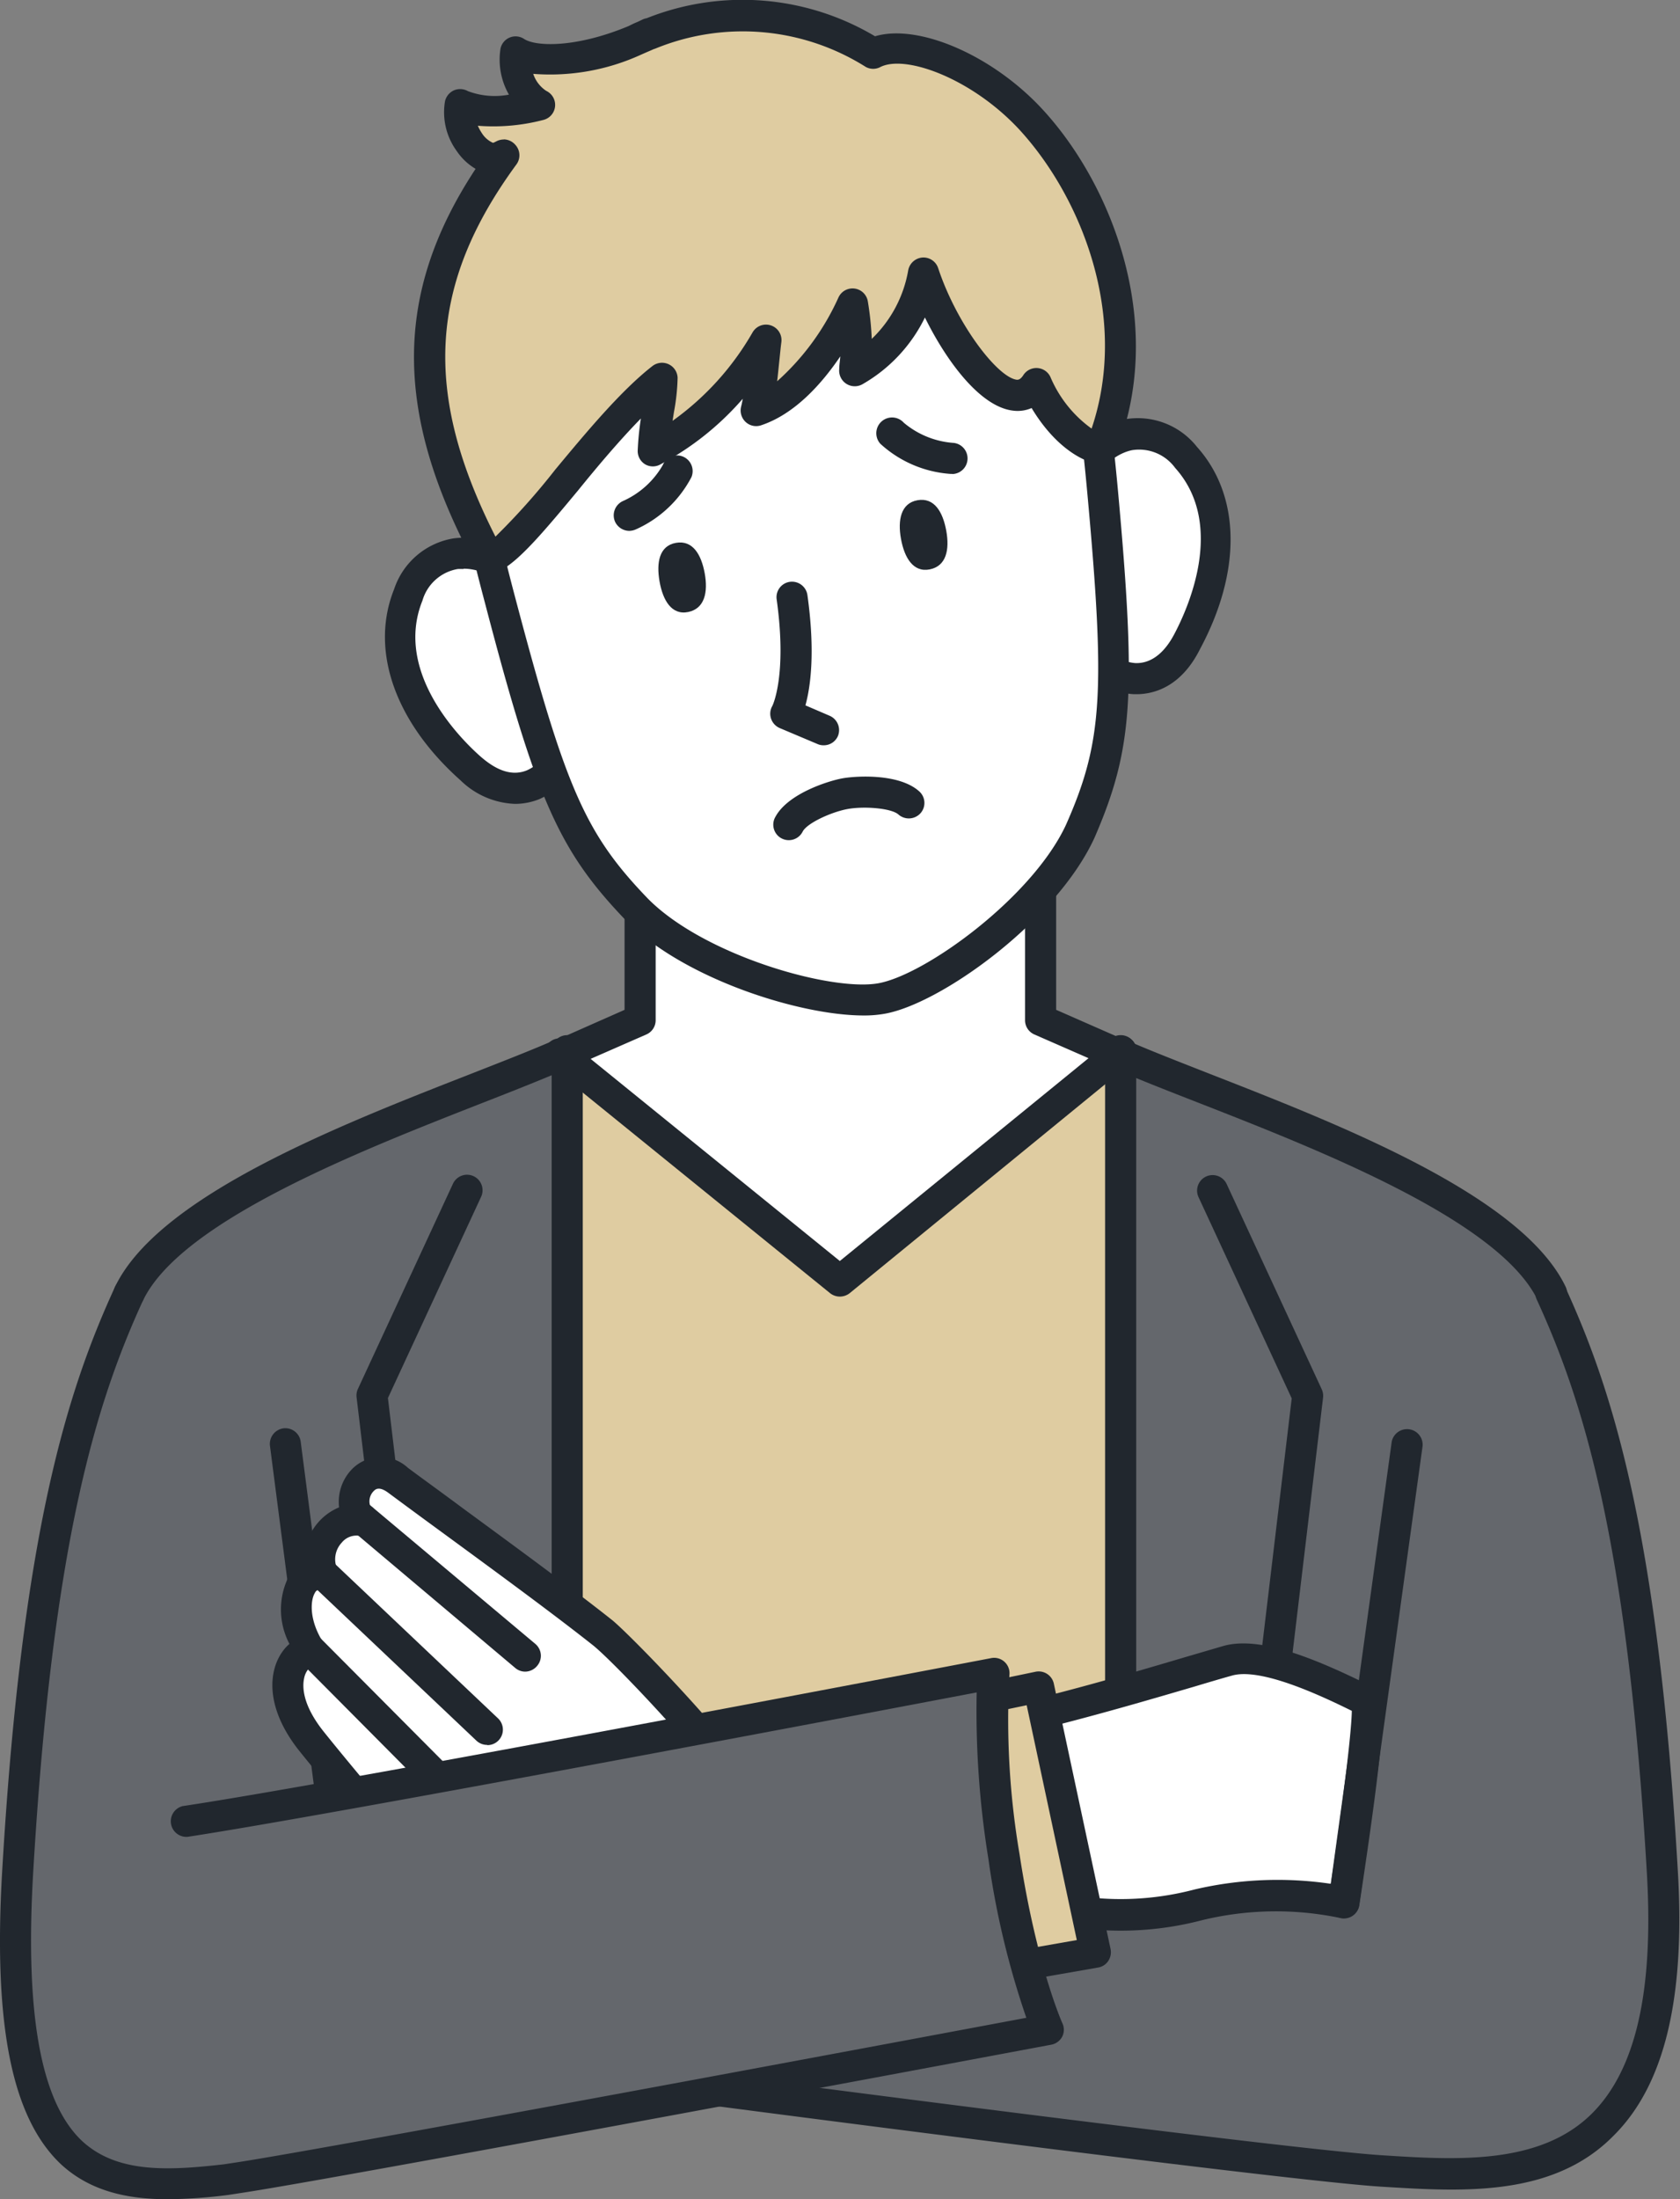
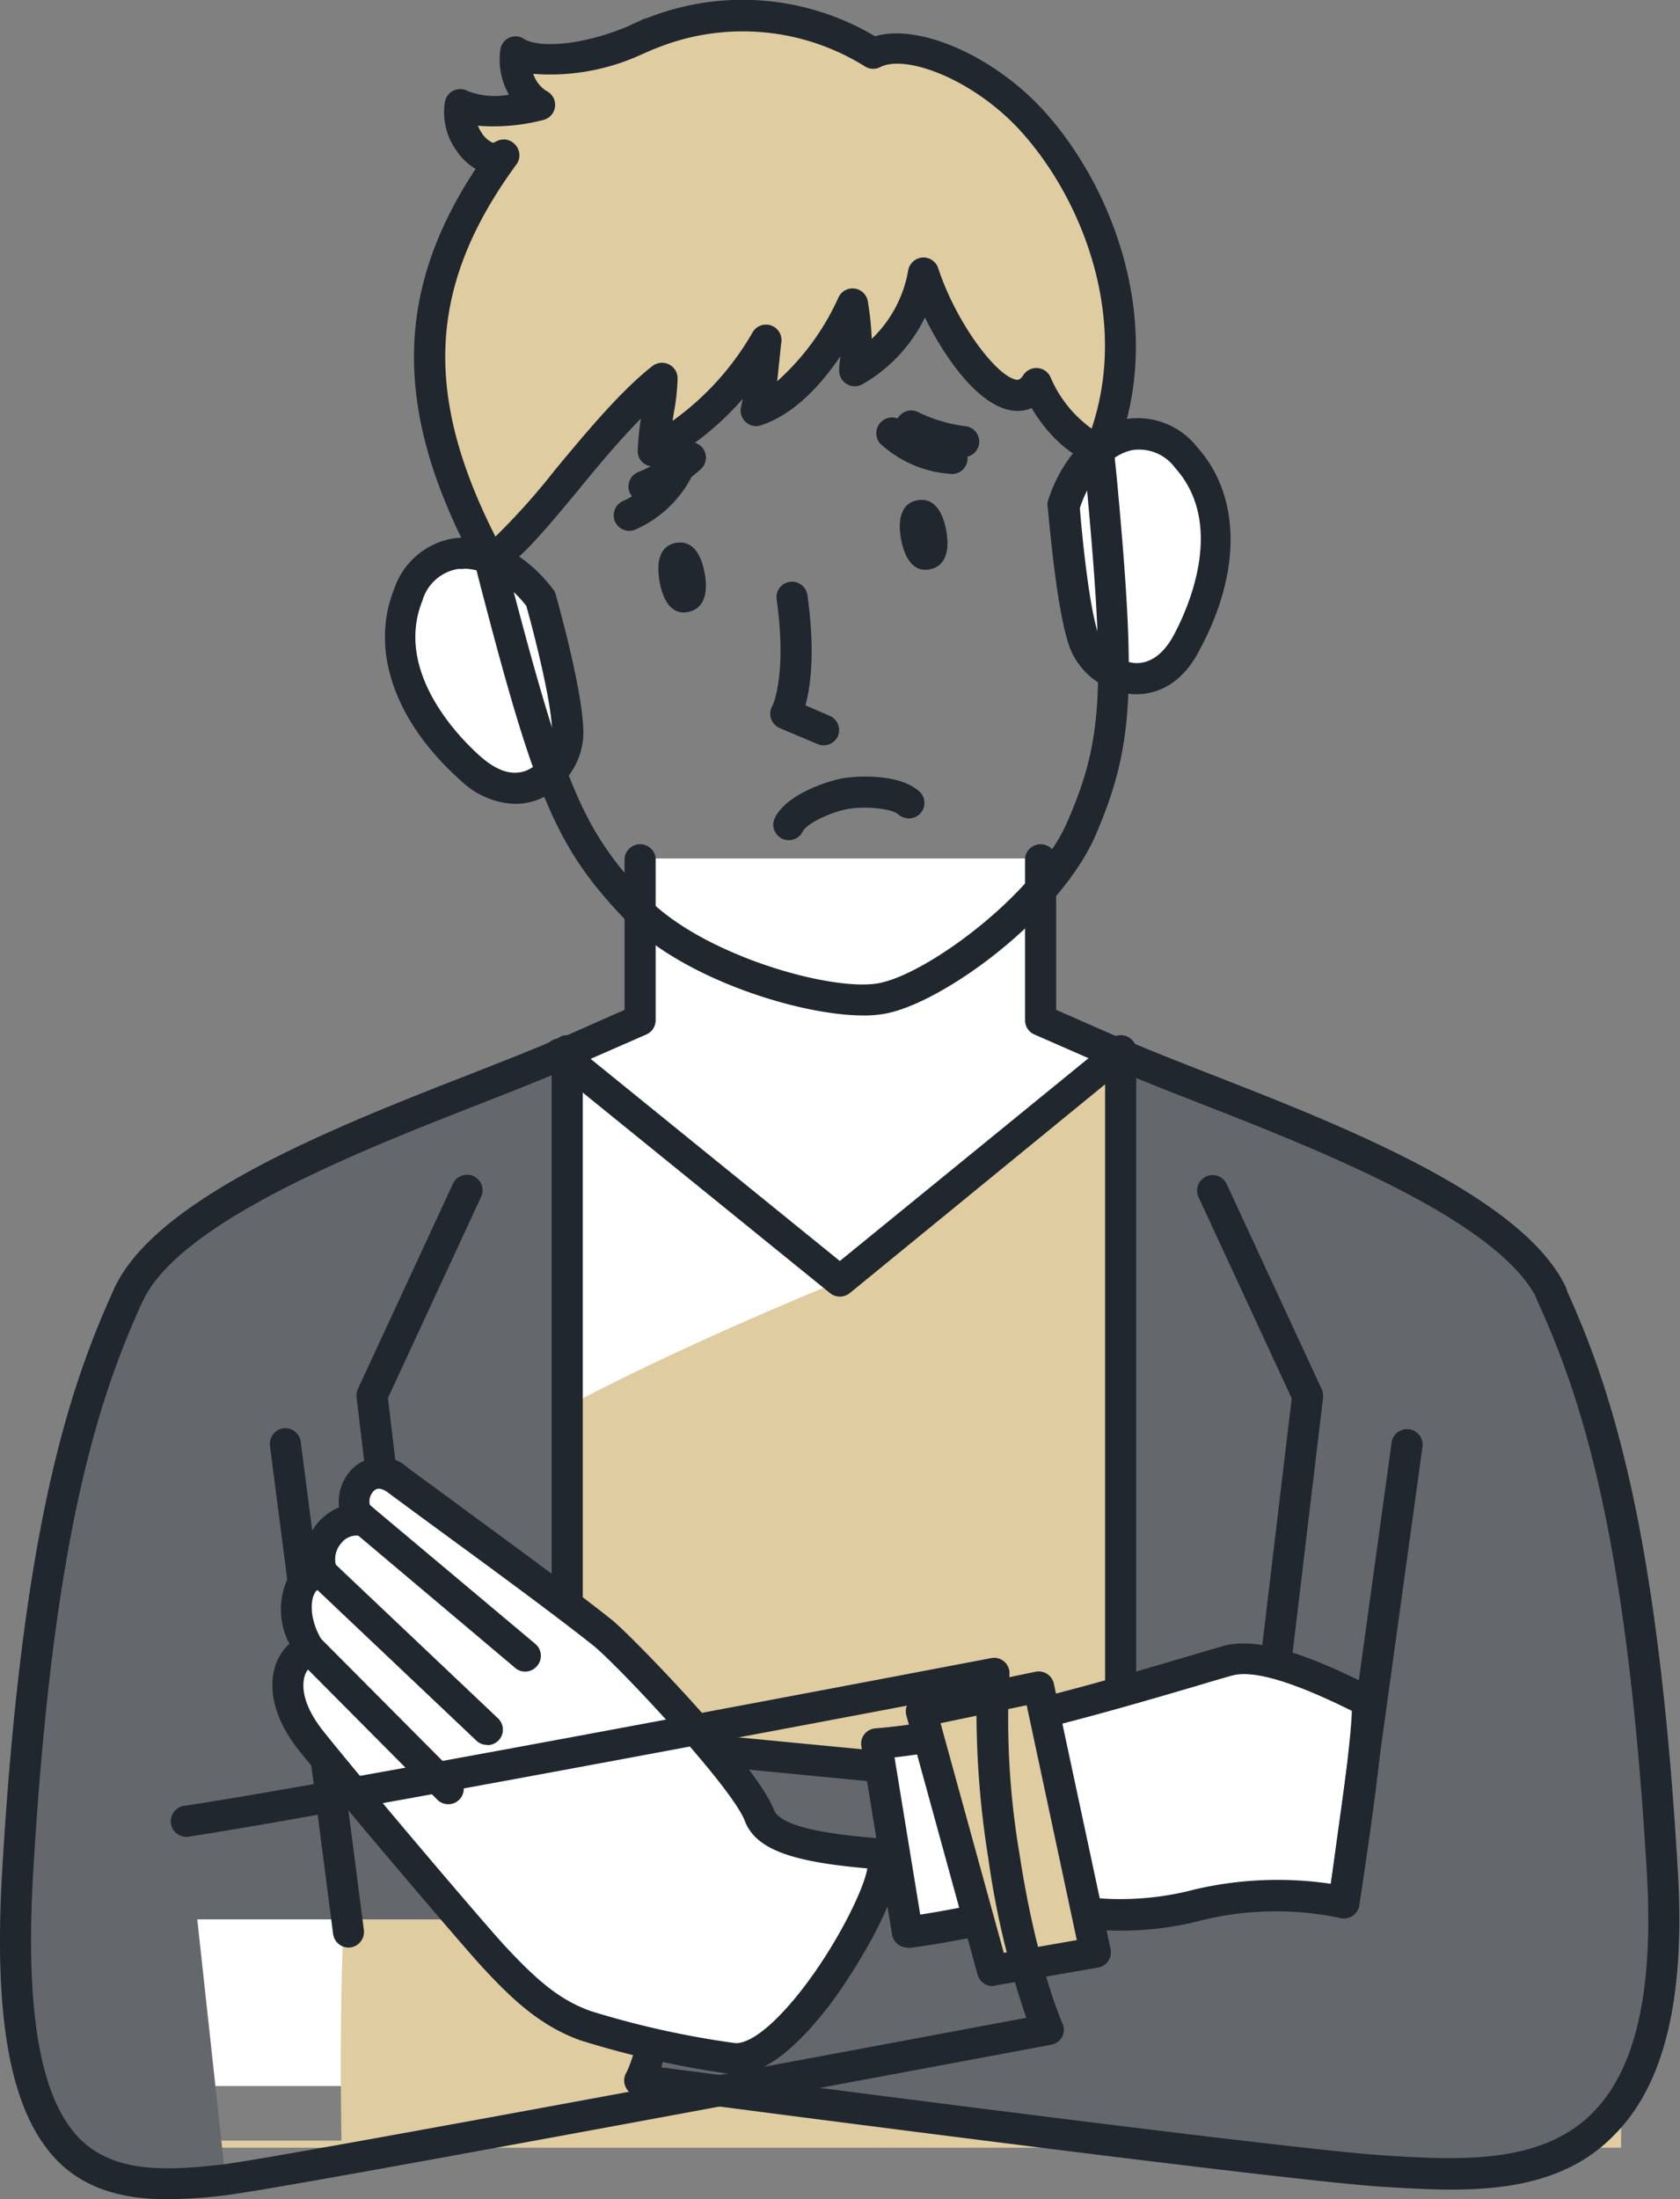
<svg xmlns="http://www.w3.org/2000/svg" viewBox="0 0 143.13 187.29">
  <rect x="0" y="0" width="143.13" height="187.29" fill="#808080" stroke="none" />
  <defs>
    <style>.cls-1{fill:#fff;}.cls-2{fill:#dfcca1;}.cls-3{fill:#64676c;}.cls-4{fill:#21272e;}</style>
  </defs>
  <g id="レイヤー_2" data-name="レイヤー 2">
    <g id="レイヤー_1-2" data-name="レイヤー 1">
      <path class="cls-1" d="M138.08,162.86c.51-29.43-2.43-50-7.62-54.94-9.06-8.56-41.74-21-41.8-21V73.11H54.53V86.89c-.06,0-32.74,12.47-41.8,21-5.19,4.91-8.13,25.51-7.62,54.94H5v14.82H138.11V162.86Z" />
-       <path class="cls-2" d="M130.46,107.92c-6.46-6.1-24.89-14.18-35-18.32L71.55,109.1l-24-19.44c-10.13,4.16-28.41,12.19-34.84,18.26-5.19,4.91-8.13,25.51-7.62,54.94H5v.6H138.11v-.6h0C138.59,133.43,135.65,112.83,130.46,107.92Z" />
+       <path class="cls-2" d="M130.46,107.92c-6.46-6.1-24.89-14.18-35-18.32L71.55,109.1c-10.13,4.16-28.41,12.19-34.84,18.26-5.19,4.91-8.13,25.51-7.62,54.94H5v.6H138.11v-.6h0C138.59,133.43,135.65,112.83,130.46,107.92Z" />
      <path class="cls-3" d="M138.11,163.46v-.6h0c.51-29.43-2.43-50-7.62-54.94-6.46-6.1-24.89-14.18-35-18.32v73.86Z" />
      <path class="cls-3" d="M5.7,163.46v-.6h0c-.51-29.43,2.43-50,7.62-54.94,6.45-6.1,24.89-14.18,35-18.32v73.86Z" />
      <path class="cls-4" d="M106.08,164.78h-.16a1.31,1.31,0,0,1-1.15-1.47l5.28-44.22-7.94-17.14a1.32,1.32,0,0,1,2.4-1.11l8.1,17.48a1.33,1.33,0,0,1,.11.71l-5.33,44.6A1.32,1.32,0,0,1,106.08,164.78Z" />
      <path class="cls-4" d="M36.6,161.25a1.32,1.32,0,0,1-1.31-1.17L30.38,119a1.33,1.33,0,0,1,.11-.71l8.1-17.48a1.32,1.32,0,0,1,2.4,1.11l-7.94,17.14,4.86,40.69a1.32,1.32,0,0,1-1.15,1.47Z" />
      <path class="cls-4" d="M95.47,164.78a1.32,1.32,0,0,1-1.32-1.32V89.6a1.33,1.33,0,1,1,2.65,0v73.86A1.32,1.32,0,0,1,95.47,164.78Z" />
      <path class="cls-4" d="M48.34,164.78A1.32,1.32,0,0,1,47,163.46V89.6a1.33,1.33,0,1,1,2.65,0v73.86A1.33,1.33,0,0,1,48.34,164.78Z" />
      <path class="cls-4" d="M71.55,110.42a1.35,1.35,0,0,1-.83-.29L46.94,90.85a1.33,1.33,0,1,1,1.67-2.06l22.94,18.6,22.94-18.7a1.33,1.33,0,1,1,1.68,2L72.39,110.13A1.36,1.36,0,0,1,71.55,110.42Z" />
      <path class="cls-4" d="M94.85,90.92a1.4,1.4,0,0,1-.53-.11L88.13,88.1a1.32,1.32,0,0,1-.8-1.21V73.11a1.33,1.33,0,0,1,2.65,0V86l5.4,2.37a1.32,1.32,0,0,1-.53,2.53Z" />
      <path class="cls-4" d="M48.34,90.92a1.32,1.32,0,0,1-.53-2.53L53.21,86V73.11a1.33,1.33,0,0,1,2.65,0V86.89a1.32,1.32,0,0,1-.8,1.21l-6.19,2.71A1.4,1.4,0,0,1,48.34,90.92Z" />
      <path class="cls-3" d="M117.77,184.9c10.12,1.59,25.49,1.59,23.92-25.38s-5-39.47-9.5-49.38Z" />
      <path class="cls-3" d="M19.22,185.62c-10.28,1.2-19.28.87-17.72-26.1s5-39.47,9.5-49.38Z" />
      <line class="cls-1" x1="24.3" y1="122.96" x2="29.7" y2="164.54" />
      <path class="cls-4" d="M29.7,165.86a1.34,1.34,0,0,1-1.32-1.15L23,123.13a1.34,1.34,0,0,1,1.14-1.49,1.32,1.32,0,0,1,1.48,1.15L31,164.36a1.34,1.34,0,0,1-1.14,1.49Z" />
      <path class="cls-3" d="M117.77,184.9c18.78,1.21,19.43-29.42.23-30.65-13.74-.88-61.51-5.57-61.51-5.57s1.12,5.74.48,15.62-2.45,12.87-2.45,12.87S109,184.33,117.77,184.9Z" />
      <path class="cls-4" d="M123.64,186.47c-2,0-4-.13-6-.25-8.75-.56-61.11-7.44-63.33-7.74a1.28,1.28,0,0,1-1-.73,1.31,1.31,0,0,1,.06-1.26s1.66-3,2.26-12.27a67.75,67.75,0,0,0-.46-15.29,1.33,1.33,0,0,1,1.43-1.57c.37,0,37.7,3.7,55.59,5.13a1.32,1.32,0,0,1-.21,2.64c-15.73-1.26-46.44-4.24-54-5a78.08,78.08,0,0,1,.25,14.23,47.65,47.65,0,0,1-1.89,11.7c9.31,1.21,53.66,7,61.45,7.49,6.28.4,13.41.85,17.84-3.56,3.73-3.72,5.26-10.4,4.68-20.43-1.67-28.62-5.5-40.42-9.39-48.9a1.32,1.32,0,0,1,2.41-1.1c4,8.71,7.93,20.79,9.62,49.85.63,10.83-1.16,18.17-5.46,22.45C133.77,185.66,128.72,186.47,123.64,186.47Z" />
      <path class="cls-1" d="M51.3,139c-4.93-3.92-13.83-10.29-17.36-12.94-2.82-2.12-4.61,1.63-3.36,3l.44.47c-2-.6-4.59,1.81-3.5,4.56-2.32-.29-3.17,3.31-1,6.62-1.11-.38-3.9,2.7,0,7.6,3.23,4.06,13.83,16.53,15.61,18.44,2.5,2.68,4.64,4.69,7.75,5.79a76.43,76.43,0,0,0,12.57,2.81c5.17.8,15.23-17.19,12.2-17.44-5.15-.43-9.16-1.1-10-3.27C63.38,151.14,53.08,140.38,51.3,139Z" />
      <path class="cls-4" d="M62.81,176.63a3.27,3.27,0,0,1-.54,0,79.53,79.53,0,0,1-12.82-2.87c-3.5-1.25-5.91-3.61-8.26-6.13-1.81-1.94-12.43-14.45-15.69-18.52-2.89-3.63-2.65-6.73-1.46-8.42a3.46,3.46,0,0,1,.62-.69,6.3,6.3,0,0,1-.05-5.77A3.23,3.23,0,0,1,25.94,133a4.78,4.78,0,0,1,2.95-4.63,4,4,0,0,1,1-3.15,3.42,3.42,0,0,1,4.86-.22c1.11.83,2.74,2,4.62,3.4,4.17,3.06,9.37,6.86,12.77,9.56h0c1.55,1.23,12.32,12.28,13.8,16.18.66,1.72,6.41,2.2,8.86,2.41a1.85,1.85,0,0,1,1.57,1.12c1.18,2.67-3.48,10.18-5.78,13.2C67.62,174.69,65,176.63,62.81,176.63ZM26.4,142a1.72,1.72,0,0,0-.48.88c-.17.72-.19,2.27,1.65,4.58,3.23,4.05,13.76,16.46,15.55,18.37,2.61,2.79,4.54,4.49,7.22,5.44A76.44,76.44,0,0,0,62.67,174c.3,0,1.44,0,3.73-2.34,3.8-3.89,7.16-10.4,7.49-12.54-5.85-.53-9.44-1.41-10.44-4.06-1.16-3-11.14-13.58-13-15h0c-3.36-2.66-8.54-6.45-12.69-9.49-1.89-1.38-3.53-2.59-4.65-3.42-.82-.62-1.13-.31-1.27-.17a1.24,1.24,0,0,0-.33,1.17l.44.47a1.31,1.31,0,0,1,.16,1.6,1.33,1.33,0,0,1-1.5.57,1.62,1.62,0,0,0-1.5.59,2.07,2.07,0,0,0-.39,2.22,1.32,1.32,0,0,1-1.4,1.79.44.44,0,0,0-.49.26c-.39.63-.53,2.35.77,4.32a1.32,1.32,0,0,1-1.23,2Z" />
      <path class="cls-4" d="M44.75,142.36a1.31,1.31,0,0,1-.85-.31L30.16,130.47a1.32,1.32,0,1,1,1.71-2L45.61,140a1.32,1.32,0,0,1,.16,1.86A1.34,1.34,0,0,1,44.75,142.36Z" />
      <path class="cls-4" d="M41.5,148.6a1.33,1.33,0,0,1-.91-.36L26.61,135a1.32,1.32,0,1,1,1.82-1.92l14,13.26a1.32,1.32,0,0,1-.91,2.28Z" />
      <path class="cls-4" d="M38.19,153.65a1.33,1.33,0,0,1-.94-.39l-11.7-11.77a1.32,1.32,0,1,1,1.87-1.86L39.13,151.4a1.32,1.32,0,0,1-.94,2.25Z" />
      <path class="cls-1" d="M74.67,148.48c9.65-.75,24.69-5.6,29.92-7.06,2.92-.82,8,1.53,11.79,3.41.67.34-1.89,17.2-1.89,17.2a28.05,28.05,0,0,0-12.39.17c-7.11,1.81-9.72.08-14.94.69-3,.34-6.34,1.22-9.86,1.64Z" />
      <path class="cls-4" d="M77.3,165.86A1.34,1.34,0,0,1,76,164.75l-2.62-16.06a1.31,1.31,0,0,1,.26-1,1.34,1.34,0,0,1,.94-.5c8-.62,20-4.17,26.45-6.08l3.21-.94c3.19-.89,8,1.16,12.74,3.51,1,.51,1.53.76-1.17,18.57a1.33,1.33,0,0,1-1.68,1.08,26.68,26.68,0,0,0-11.69.19,27.3,27.3,0,0,1-10,.73,25.21,25.21,0,0,0-5.15,0c-1.39.16-2.89.45-4.48.75s-3.52.67-5.39.9Zm-1.09-16.2,2.19,13.39c1.34-.2,2.66-.45,3.95-.7,1.63-.31,3.17-.6,4.66-.78a28,28,0,0,1,5.66,0,24.67,24.67,0,0,0,9.11-.66,31,31,0,0,1,11.61-.48c.93-6.23,1.75-12.76,1.78-14.73-2.69-1.33-7.78-3.71-10.22-3-.83.23-1.91.55-3.18.93C95.59,145.44,84.38,148.76,76.21,149.66Z" />
      <line class="cls-1" x1="119.88" y1="122.96" x2="114.49" y2="162.03" />
      <path class="cls-4" d="M114.49,163.35h-.18a1.33,1.33,0,0,1-1.13-1.49l5.39-39.08a1.33,1.33,0,0,1,2.63.37l-5.4,39.07A1.32,1.32,0,0,1,114.49,163.35Z" />
      <path class="cls-4" d="M132.19,111.46a1.31,1.31,0,0,1-1.19-.74c-3.28-6.79-18.68-12.81-28.88-16.8-2.85-1.11-5.32-2.08-7.28-2.94a1.32,1.32,0,1,1,1.07-2.42c1.91.84,4.35,1.79,7.18,2.9,11.21,4.38,26.57,10.38,30.29,18.11a1.31,1.31,0,0,1-.62,1.76A1.28,1.28,0,0,1,132.19,111.46Z" />
      <path class="cls-4" d="M11,111.46a1.28,1.28,0,0,1-.57-.13,1.31,1.31,0,0,1-.62-1.76c3.72-7.73,19.08-13.73,30.29-18.11,2.83-1.11,5.27-2.06,7.18-2.9A1.32,1.32,0,1,1,48.35,91c-2,.86-4.43,1.83-7.28,2.94-10.2,4-25.6,10-28.88,16.8A1.31,1.31,0,0,1,11,111.46Z" />
      <polygon class="cls-2" points="84.56 167.82 93.33 166.29 88.49 143.66 78.48 145.74 84.56 167.82" />
      <path class="cls-4" d="M84.56,169.14a1.33,1.33,0,0,1-1.28-1l-6.07-22.08a1.31,1.31,0,0,1,.15-1,1.35,1.35,0,0,1,.86-.61l10-2.08a1.32,1.32,0,0,1,1.56,1L94.62,166a1.36,1.36,0,0,1-.2,1,1.29,1.29,0,0,1-.87.56l-8.76,1.53A.93.93,0,0,1,84.56,169.14Zm-4.43-22.39,5.39,19.56,6.22-1.09-4.27-20Z" />
-       <path class="cls-3" d="M20.39,185.43C1.78,188.26-3.24,158,15.78,155.1,29.4,153,84.65,142.5,84.65,142.5s-.62,5.81.87,15.6,3.73,14.73,3.73,14.73S29.11,184.11,20.39,185.43Z" />
      <path class="cls-4" d="M14.28,187.29c-3.39,0-6.59-.66-9.11-3C1,180.33-.57,172.44.18,159.44,1.87,130.38,5.8,118.3,9.8,109.59a1.32,1.32,0,0,1,2.41,1.1c-3.89,8.48-7.72,20.28-9.39,48.9-.69,12,.67,19.43,4.16,22.73,3,2.79,7.4,2.53,12.08,2l1.12-.17c7.82-1.19,57.71-10.52,67.26-12.31a71.79,71.79,0,0,1-3.23-13.52,78.62,78.62,0,0,1-1-14.19c-9.34,1.78-55.09,10.45-67.24,12.3a1.33,1.33,0,0,1-.4-2.62c13.44-2,68.27-12.49,68.82-12.59A1.31,1.31,0,0,1,86,142.63a68.3,68.3,0,0,0,.86,15.27c1.44,9.45,3.62,14.33,3.64,14.38a1.31,1.31,0,0,1,0,1.16,1.34,1.34,0,0,1-.93.69c-.6.11-60.26,11.3-68.91,12.61l-1.17.18A42.74,42.74,0,0,1,14.28,187.29Z" />
      <path class="cls-4" d="M54.88,42.75a1.32,1.32,0,0,1-.52-2.54A12.35,12.35,0,0,0,57.92,38a1.34,1.34,0,0,1,1.87.07,1.32,1.32,0,0,1-.07,1.87,15.31,15.31,0,0,1-4.33,2.75A1.32,1.32,0,0,1,54.88,42.75Z" />
      <path class="cls-4" d="M82.13,38.92H82a15.19,15.19,0,0,1-4.93-1.45,1.32,1.32,0,1,1,1.2-2.35,12.66,12.66,0,0,0,4,1.18,1.32,1.32,0,0,1-.16,2.63Z" />
      <path class="cls-1" d="M46.06,51c-3.37-4.43-9.08-5.7-11.25-.31s1,10.93,5.31,14.8,8.08.2,8.25-2.77S46.06,51,46.06,51Z" />
      <path class="cls-4" d="M43.87,68.46a7,7,0,0,1-4.63-2c-5.62-5-7.74-11.12-5.66-16.29a6.43,6.43,0,0,1,5.06-4.32c2.89-.39,6.14,1.26,8.47,4.32a1.28,1.28,0,0,1,.23.45c.26.91,2.52,9,2.35,12.15a6.3,6.3,0,0,1-3.75,5.29A5.56,5.56,0,0,1,43.87,68.46Zm-4.38-20a4.19,4.19,0,0,0-.5,0,3.8,3.8,0,0,0-3,2.69c-2.44,6.06,3.18,11.73,5,13.32,1,.86,2.41,1.75,3.91,1.13a3.65,3.65,0,0,0,2.13-3c.12-2.18-1.48-8.48-2.19-11C43.29,49.61,41.26,48.43,39.49,48.43Z" />
      <path class="cls-1" d="M90.63,43.11c1.66-5.31,6.59-8.46,10.47-4.14s2.81,10.6.07,15.73-7.53,2.95-8.7.21S90.63,43.11,90.63,43.11Z" />
      <path class="cls-4" d="M96.82,59.12h-.23a6.26,6.26,0,0,1-5.33-3.68c-1.22-2.85-1.88-11.27-2-12.22a1.4,1.4,0,0,1,0-.5c1.15-3.67,3.64-6.34,6.49-7a6.43,6.43,0,0,1,6.23,2.34c3.72,4.14,3.82,10.59.25,17.23C100.59,58.57,98.22,59.12,96.82,59.12ZM92,43.27c.21,2.65.86,9.11,1.72,11.12a3.66,3.66,0,0,0,3,2.08c1.62.06,2.68-1.26,3.29-2.4,1.13-2.11,4.48-9.35.11-14.22a3.8,3.8,0,0,0-3.69-1.51C94.57,38.74,92.85,40.66,92,43.27Z" />
-       <path class="cls-1" d="M62.8,15.56c24-4.23,28.77.56,31.13,26.36,1.55,17,1.28,21.56-1.94,28.87-3.1,6.77-12.68,13.51-16.94,14.26s-15.57-2.31-20.8-7.61c-5.52-5.76-7.35-10-11.7-26.46C36,25.93,38.79,19.8,62.8,15.56Z" />
      <path class="cls-4" d="M73.57,86.48c-5.43,0-15.34-3.12-20.26-8.11-5.69-5.93-7.6-10.23-12-27.05C38,38.87,36.71,30,40.44,24.14c3.58-5.59,11.44-8,22.13-9.88S81.46,12,86.74,16c5.5,4.21,7.34,13,8.51,25.82,1.58,17.33,1.26,22-2,29.52-3.27,7.14-13.18,14.2-17.92,15A9.83,9.83,0,0,1,73.57,86.48Zm1.84-71A73.18,73.18,0,0,0,63,16.87C51,19,45.32,21.42,42.67,25.57c-3.21,5-1.94,13.32,1.16,25.08,4.34,16.44,6,20.31,11.37,25.88,4.78,4.84,15.61,7.92,19.62,7.21s13.13-7.31,16-13.5c3.1-7,3.37-11.26,1.82-28.2-1.1-12.1-2.74-20.34-7.48-24C82.87,16.36,79.86,15.52,75.41,15.52Z" />
      <path class="cls-4" d="M57.59,46.23c1.43-.25,2.16,1,2.45,2.6s0,3-1.41,3.29-2.16-1-2.44-2.61S56.17,46.48,57.59,46.23Z" />
      <path class="cls-4" d="M78.17,42.6c1.43-.25,2.16,1,2.45,2.61s0,3-1.41,3.28-2.16-1-2.45-2.6S76.75,42.85,78.17,42.6Z" />
      <path class="cls-4" d="M70.17,63.47a1.23,1.23,0,0,1-.53-.11L66.42,62a1.34,1.34,0,0,1-.73-.8,1.32,1.32,0,0,1,.11-1.08s1.28-2.53.37-9.07a1.32,1.32,0,0,1,1.12-1.5,1.33,1.33,0,0,1,1.5,1.13c.68,4.87.26,7.83-.17,9.39l2.07.89a1.33,1.33,0,0,1,.69,1.74A1.31,1.31,0,0,1,70.17,63.47Z" />
      <path class="cls-2" d="M87.78,10.14c-4.25-4.56-10.49-7-13.34-5.59A21,21,0,0,0,55.33,2.91l.06,0-.59.27c-.25.1-.5.2-.74.32-4.36,1.81-8.45,2.07-10.13,1a4.59,4.59,0,0,0,2,4.53c-3,.71-5.49.69-6.76,0-.4,1.93,1.12,4.35,2.69,4.58a2.09,2.09,0,0,0,1-.29c-7.08,9.64-9.25,19.47-1.25,34.34,2.81-.86,9.4-11.19,14.72-15.32.05,1.33-.63,3.93-.69,6.16A24.58,24.58,0,0,0,65.26,29a55.24,55.24,0,0,1-.82,6c3.47-1.15,6.44-5.4,8.19-9.08a20.32,20.32,0,0,1,.21,5.69,11.84,11.84,0,0,0,5.84-8.32c1.94,5.89,7.33,13.1,9.62,9.41,1.7,3.6,4.06,5.31,5.5,5.54C97.8,28.37,94.1,16.94,87.78,10.14Z" />
      <path class="cls-4" d="M41.68,48.87a1.3,1.3,0,0,1-1.16-.7c-7-12.93-7-23.17,0-33.79a5,5,0,0,1-1.61-1.52,5.6,5.6,0,0,1-1-4.22,1.35,1.35,0,0,1,.75-.94,1.34,1.34,0,0,1,1.2.06,6.46,6.46,0,0,0,3.5.3,6,6,0,0,1-.72-3.91,1.31,1.31,0,0,1,2-.84c1,.67,4.42.78,8.89-1.08L54,2l.35-.15.42-.2a1.39,1.39,0,0,1,.33-.1A22.07,22.07,0,0,1,74.55,3.09C78.2,2,84.46,4.64,88.75,9.24h0C94.87,15.82,99.44,27.85,95,38.71a1.33,1.33,0,0,1-1.43.81c-1.52-.24-3.8-1.64-5.68-4.77a3,3,0,0,1-1.59.22c-2.79-.33-5.66-4.2-7.5-7.93a13.23,13.23,0,0,1-5.3,5.67,1.33,1.33,0,0,1-2-1.28c0-.38.07-.74.09-1.08-1.61,2.38-3.91,4.93-6.75,5.87a1.31,1.31,0,0,1-1.31-.28,1.34,1.34,0,0,1-.4-1.27c.06-.24.11-.47.15-.71a24.57,24.57,0,0,1-7,5.58,1.3,1.3,0,0,1-1.32,0,1.32,1.32,0,0,1-.63-1.16,25.16,25.16,0,0,1,.27-2.74c-1.78,1.82-3.63,4-5.33,6.1-3.47,4.18-5.53,6.58-7.26,7.11A1.32,1.32,0,0,1,41.68,48.87Zm1.24-37a1.34,1.34,0,0,1,1,.48A1.32,1.32,0,0,1,44,14c-7.48,10.2-8,19.46-1.79,31.7A58.44,58.44,0,0,0,47.3,40c2.62-3.15,5.59-6.73,8.29-8.83a1.33,1.33,0,0,1,2.14,1,17.73,17.73,0,0,1-.31,2.91l-.12.76a23.79,23.79,0,0,0,6.82-7.54,1.32,1.32,0,0,1,2.45.83c-.07.54-.12,1.1-.18,1.66s-.11,1.11-.18,1.68a21.29,21.29,0,0,0,5.23-7.15,1.32,1.32,0,0,1,2.5.37,25.79,25.79,0,0,1,.33,3.17A10.58,10.58,0,0,0,77.38,23a1.34,1.34,0,0,1,1.22-1.07,1.32,1.32,0,0,1,1.33.91c1.59,4.8,5.07,9.31,6.7,9.5.12,0,.29,0,.54-.37a1.32,1.32,0,0,1,2.32.13A10.39,10.39,0,0,0,93,36.5C96.21,27,92.15,16.78,86.81,11h0c-4-4.29-9.62-6.37-11.79-5.3a1.31,1.31,0,0,1-1.26,0A19.64,19.64,0,0,0,55.83,4.14l-.15.05-.2.09-.42.18-.43.19a18.63,18.63,0,0,1-9.2,1.64,2.77,2.77,0,0,0,1.11,1.45,1.32,1.32,0,0,1-.27,2.48,16.87,16.87,0,0,1-5.56.49,4,4,0,0,0,.35.64,2.15,2.15,0,0,0,.93.81c.07,0,.19-.07.37-.16A1.38,1.38,0,0,1,42.92,11.88Z" />
      <path class="cls-4" d="M67.23,71.55a1.32,1.32,0,0,1-1.16-2c1.09-2,4.59-3.07,5.73-3.27s4.79-.43,6.51,1.11a1.32,1.32,0,0,1,.11,1.87,1.34,1.34,0,0,1-1.87.11c-.61-.55-2.91-.72-4.29-.48s-3.48,1.19-3.87,1.92A1.32,1.32,0,0,1,67.23,71.55Z" />
      <path class="cls-4" d="M81.11,40.36H81a9.85,9.85,0,0,1-6-2.57A1.32,1.32,0,0,1,77,36a7.39,7.39,0,0,0,4.26,1.72,1.33,1.33,0,0,1-.12,2.65Z" />
      <path class="cls-4" d="M53.61,45.21a1.35,1.35,0,0,1-1.2-.76,1.34,1.34,0,0,1,.64-1.77,7.37,7.37,0,0,0,3.42-3.08,1.32,1.32,0,0,1,1.73-.71,1.34,1.34,0,0,1,.71,1.74,9.9,9.9,0,0,1-4.73,4.45A1.47,1.47,0,0,1,53.61,45.21Z" />
    </g>
  </g>
</svg>